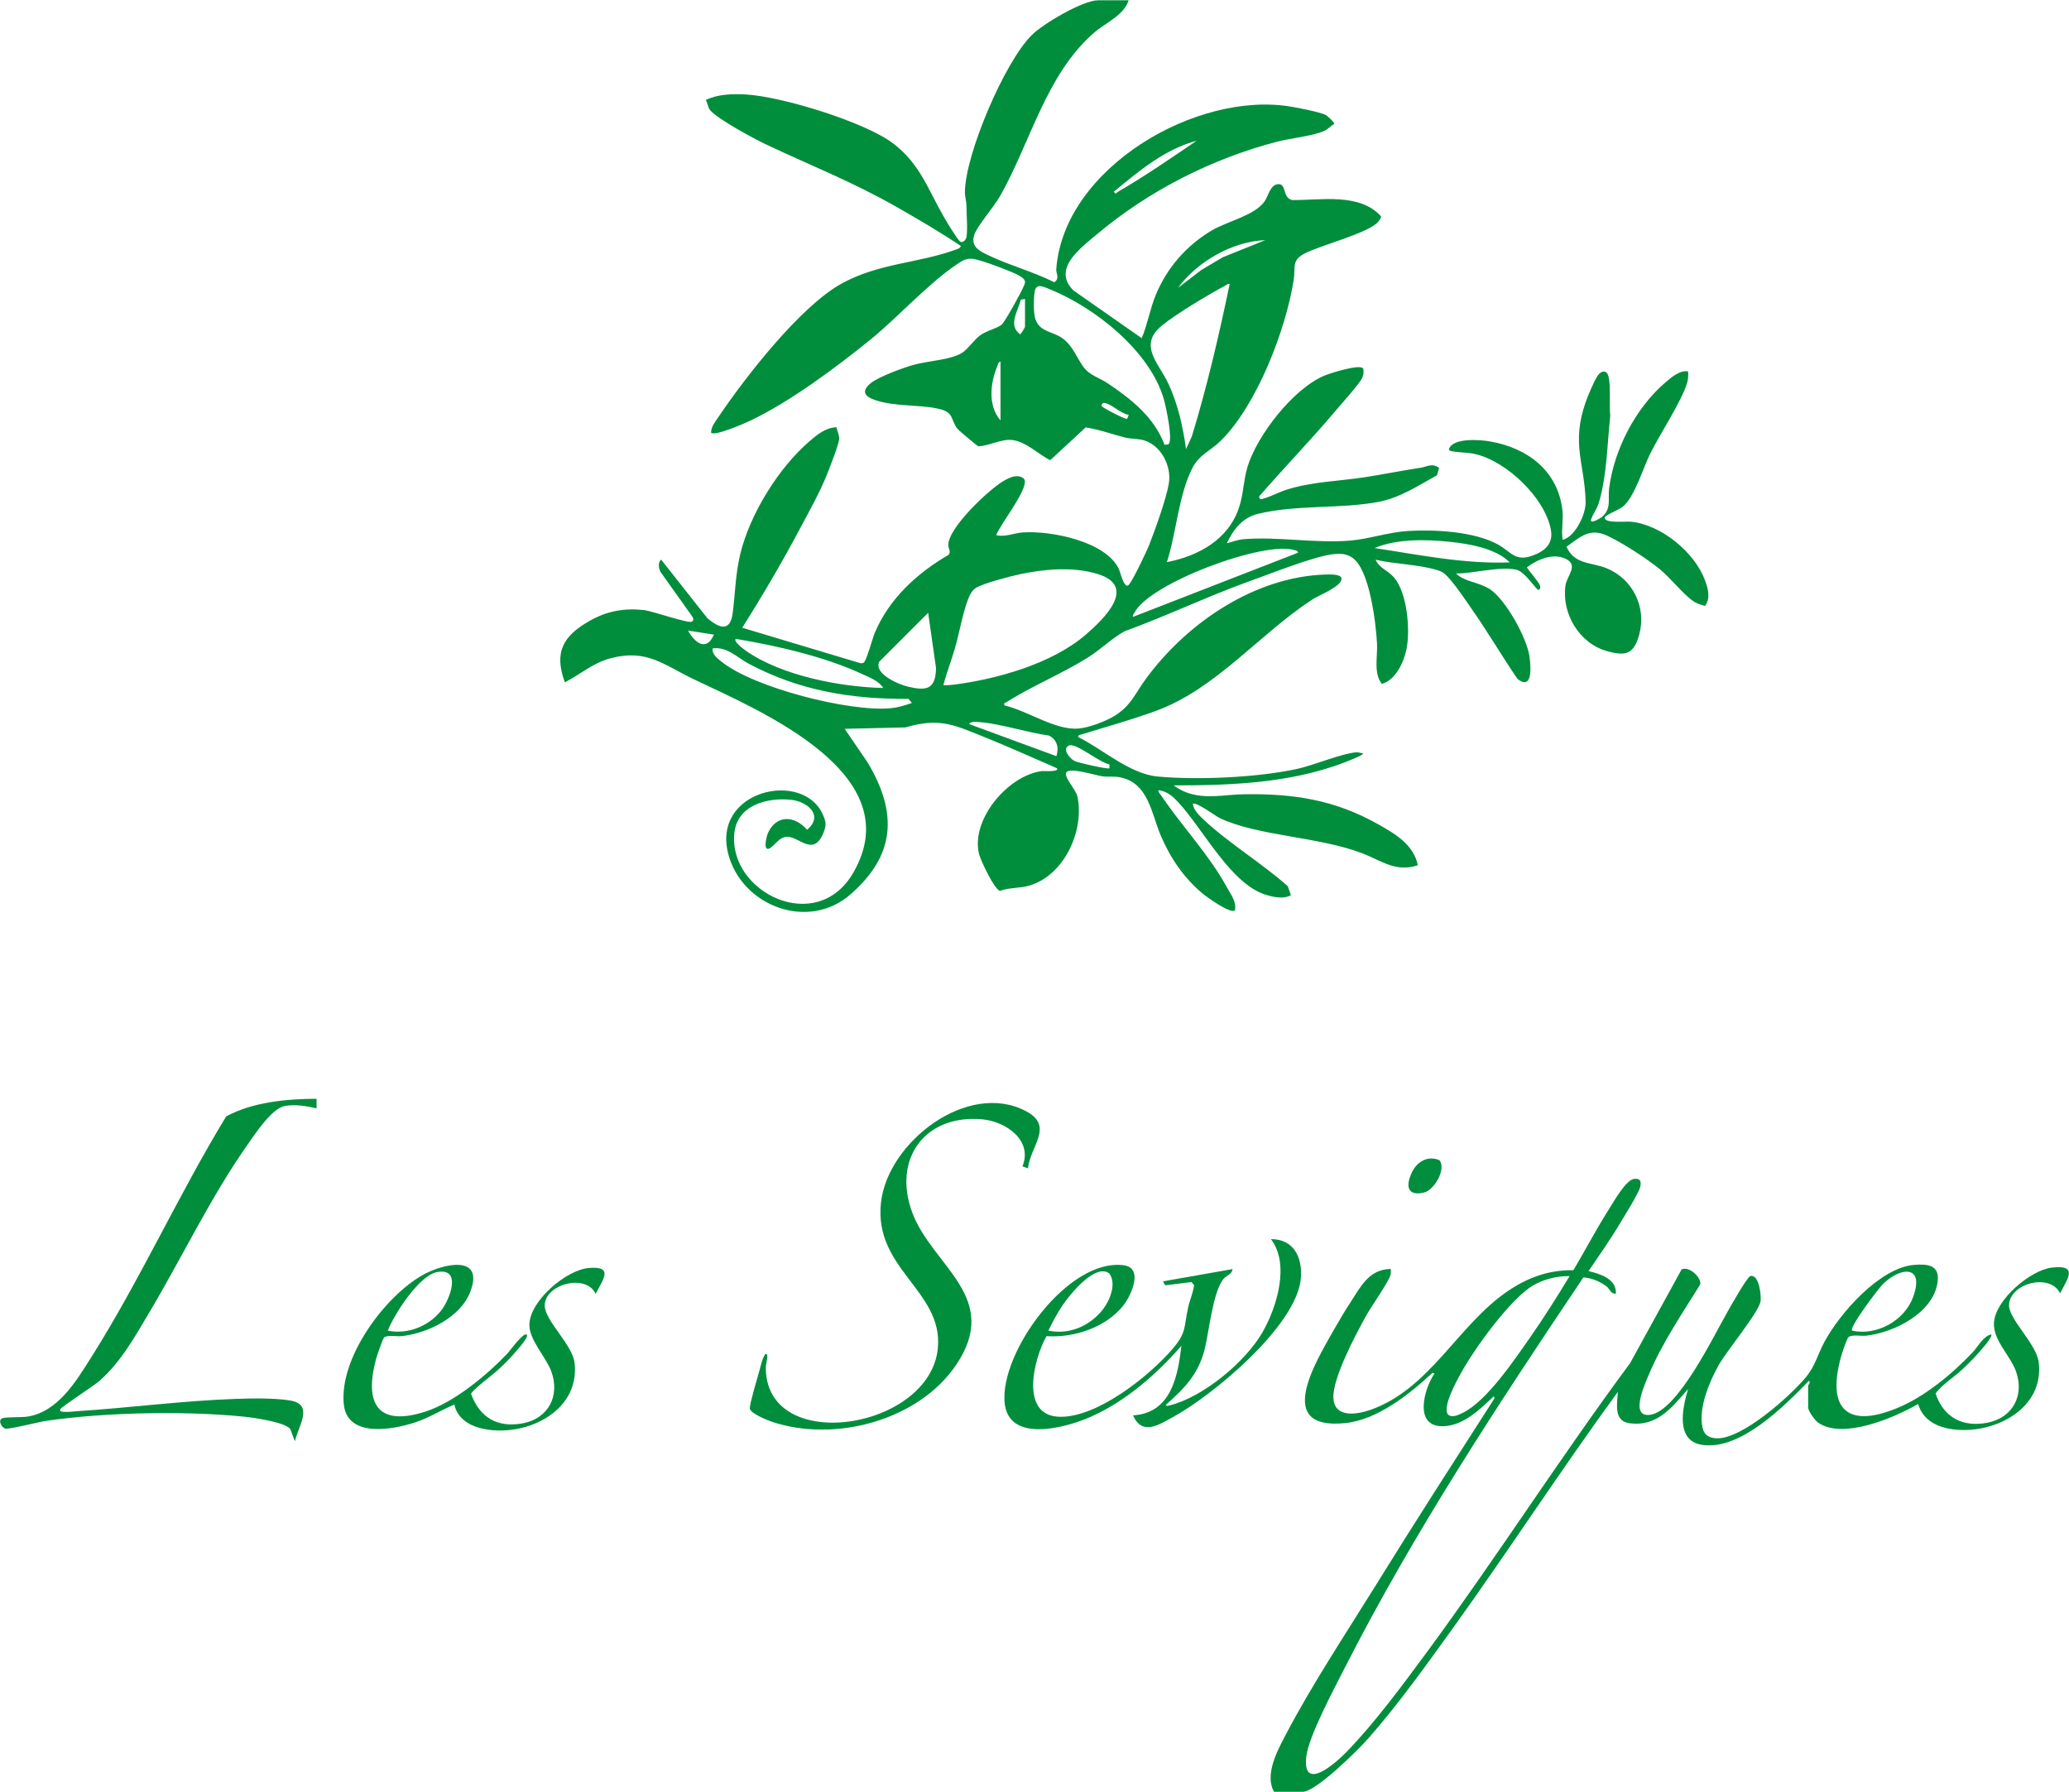
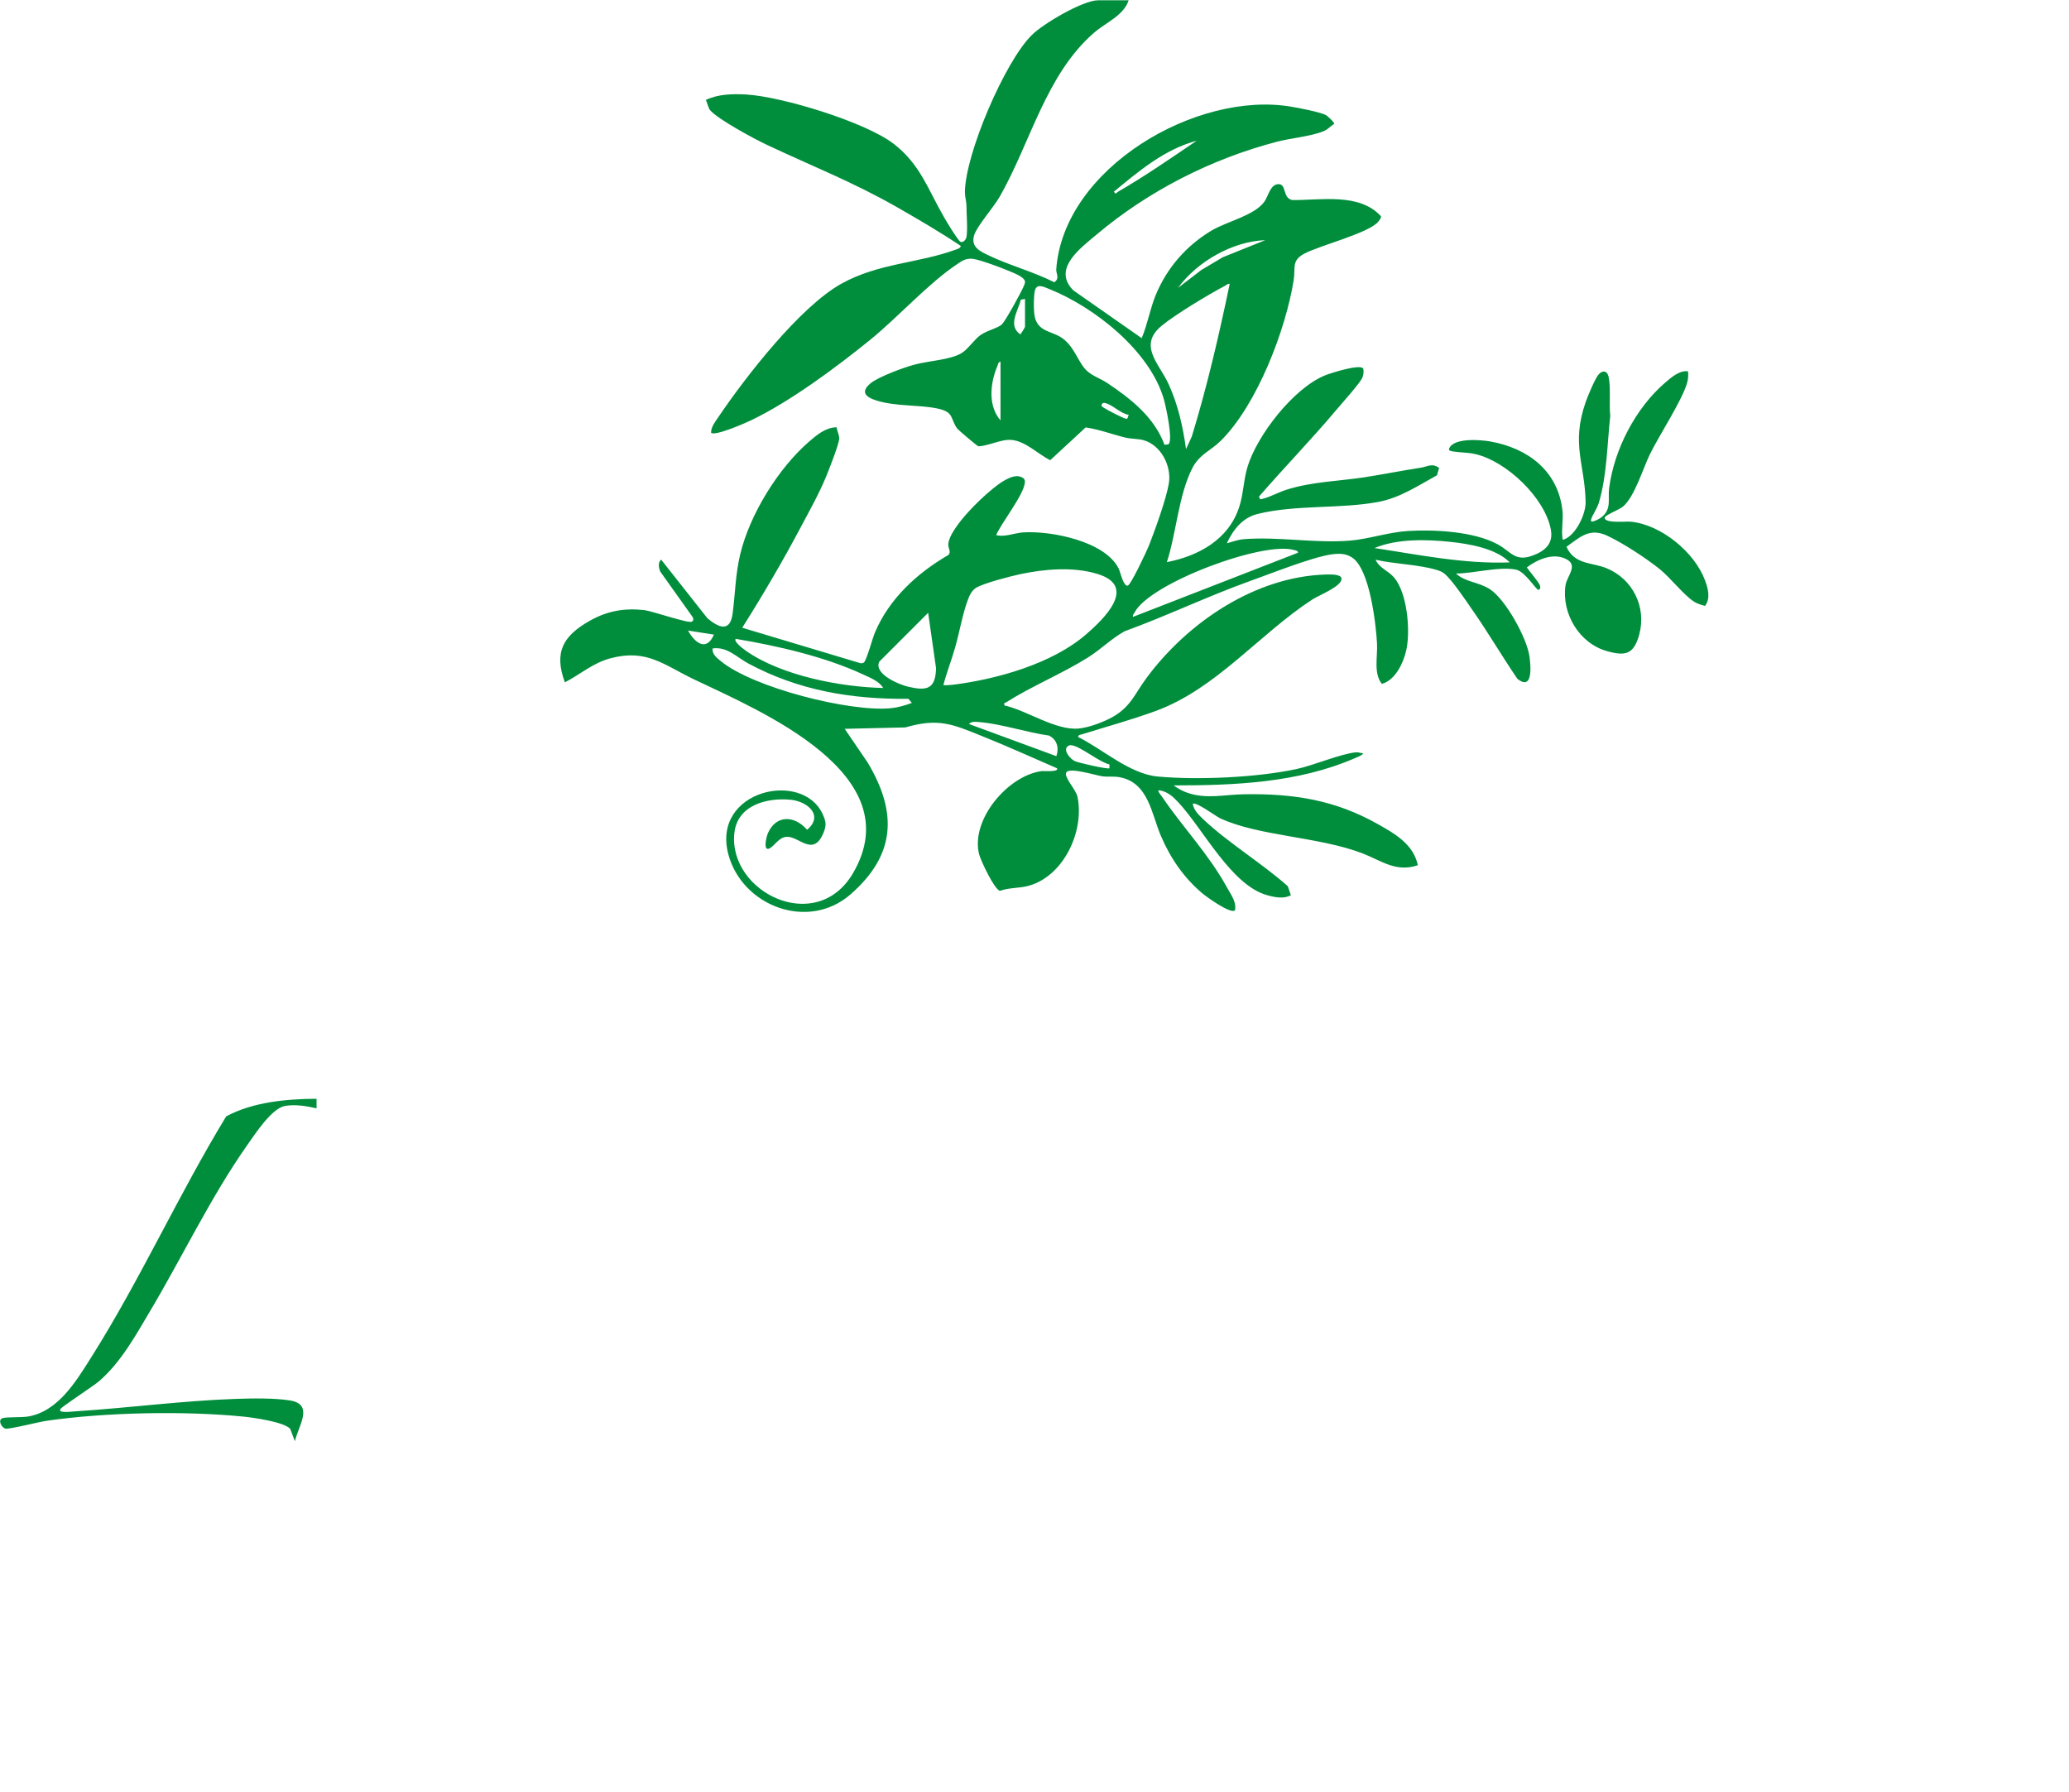
<svg xmlns="http://www.w3.org/2000/svg" viewBox="0 0 146.99 127.29" data-name="Capa 1" id="Capa_1">
  <defs>
    <style>
      .cls-1 {
        fill: #008e3c;
      }

      .cls-2 {
        fill: #008e3d;
      }

      .cls-3 {
        fill: #008e3e;
      }
    </style>
  </defs>
  <g id="Verd">
    <path d="M80.19,0c-.34,1.1-1.62,1.59-2.47,2.33-3.42,2.97-4.51,7.81-6.69,11.63-.43.76-1.61,2.08-1.82,2.74-.26.83.39,1.14,1.02,1.44,1.48.71,3.19,1.16,4.67,1.91.41-.27.12-.63.14-.91.51-7.21,9.99-12.71,16.7-11.56.55.09,1.98.37,2.43.58.12.05.68.56.61.65-.28.16-.44.39-.75.51-.9.37-2.32.49-3.32.75-4.66,1.22-9.12,3.49-12.8,6.59-1.14.96-3.19,2.44-1.65,3.97l4.85,3.39c.42-.99.59-2.07,1-3.07.8-1.93,2.17-3.5,3.96-4.57,1.11-.66,3.06-1.07,3.76-2.06.28-.39.41-1.21.98-1.24.61-.03.29.98.99,1.13,2.05.02,4.77-.53,6.31,1.15.03.13-.11.27-.18.37-.59.8-4.19,1.71-5.27,2.29-.93.5-.61,1-.75,1.87-.56,3.53-2.6,8.86-5.17,11.41-.72.72-1.52.96-2.03,1.95-.98,1.91-1.14,4.63-1.81,6.68,2.27-.44,4.4-1.62,5.14-3.92.3-.92.3-1.87.58-2.82.68-2.27,3.28-5.61,5.5-6.52.39-.16,2.51-.84,2.73-.49.05.22.02.44-.06.64-.16.39-1.45,1.82-1.82,2.26-1.78,2.12-3.72,4.11-5.53,6.2l.1.19c.66-.13,1.25-.5,1.91-.7,1.76-.55,3.63-.59,5.44-.86,1.36-.21,2.7-.48,4.06-.69.45-.07.81-.35,1.29.02l-.15.52c-1.35.74-2.6,1.59-4.15,1.89-2.7.51-5.86.19-8.56.85-1.1.26-1.76,1.11-2.22,2.09.41-.1.77-.26,1.21-.29,2.42-.2,5.11.31,7.56.1,1.3-.11,2.7-.59,4.07-.68,1.9-.12,4.73.03,6.41.95.93.51,1.22,1.24,2.43.81.9-.32,1.53-.84,1.34-1.86-.42-2.25-3.12-4.82-5.31-5.35-.57-.14-1.01-.11-1.55-.19-.11-.02-.44-.03-.37-.21.32-.8,2.26-.63,2.93-.51,2.65.47,4.79,2.07,5.12,4.87.08.64-.08,1.4,0,1.94.01.1-.03.21.14.14.83-.33,1.53-1.8,1.51-2.66-.06-2.73-1.04-4.08,0-7.08.13-.39.69-1.73.93-1.98.28-.31.6-.26.7.16.17.73.03,2.01.12,2.79-.22,1.99-.23,4.24-.81,6.17-.12.41-.46.87-.55,1.19-.11.37.62-.07.73-.15.75-.59.45-1.3.55-2.07.35-2.73,1.87-5.68,3.96-7.48.44-.38,1.05-.92,1.65-.82.02.31.01.55-.08.85-.36,1.23-1.97,3.69-2.63,5.03-.5,1.02-1.08,3.01-1.91,3.72-.27.23-1.35.63-1.31.82.08.39,1.49.22,1.88.26,2.14.22,4.51,2.16,5.25,4.16.22.59.41,1.29,0,1.82-.3-.09-.56-.15-.82-.33-.71-.47-1.63-1.66-2.38-2.27-.98-.79-2.59-1.84-3.73-2.38-1.26-.59-1.92.07-2.91.78.57,1.28,1.78,1.09,2.84,1.52,1.86.76,2.86,2.75,2.33,4.71-.38,1.4-.96,1.56-2.3,1.18-1.96-.55-3.23-2.67-2.94-4.67.1-.68.97-1.44,0-1.89-.9-.43-2.01.06-2.74.61,0,.08.85,1.03.93,1.3.04.13.02.27-.11.3-.15.03-.94-1.29-1.57-1.43-1.15-.26-3.07.27-4.29.27.66.62,1.58.58,2.42,1.12,1.11.73,2.62,3.46,2.8,4.77.1.71.25,2.45-.85,1.6-1.1-1.61-2.09-3.31-3.21-4.91-.45-.65-1.43-2.12-1.98-2.57-.18-.15-.37-.21-.6-.28-1.3-.38-2.95-.4-4.29-.71.26.6.88.76,1.31,1.26.93,1.09,1.16,3.69.89,5.06-.18.93-.78,2.24-1.76,2.5-.6-.77-.29-1.92-.34-2.87-.08-1.43-.52-5.27-1.76-6.1-.46-.31-.94-.3-1.47-.23-1.41.2-4.37,1.39-5.84,1.91-3,1.08-5.86,2.46-8.86,3.55-.94.52-1.69,1.29-2.6,1.86-1.83,1.15-4.01,2.04-5.82,3.19-.1.06-.17-.01-.12.22,1.61.36,3.63,1.79,5.27,1.64.75-.07,1.8-.47,2.45-.84,1.28-.74,1.55-1.65,2.38-2.76,2.91-3.93,7.7-7.19,12.73-7.34.24,0,1.05-.05,1.11.26.12.55-1.62,1.22-2.06,1.51-3.75,2.44-6.83,6.34-11.1,7.91-1.74.64-3.54,1.13-5.3,1.68-.11.03-.23.03-.25.18,1.76.87,3.67,2.63,5.67,2.81,2.85.26,7.04.07,9.84-.53,1.22-.26,3.19-1.1,4.24-1.19.18-.02.34.07.51.07-.08.16-.42.26-.58.34-4.04,1.76-8.55,1.94-12.89,1.94.27.2.63.4.94.51,1.37.49,2.65.14,4.05.12,3.5-.06,6.45.39,9.52,2.12,1.23.69,2.53,1.44,2.84,2.92-1.56.53-2.6-.33-3.95-.85-3.13-1.19-7.37-1.21-10.11-2.49-.31-.15-1.73-1.21-1.93-1.02.07.47.45.81.77,1.12,1.78,1.67,4.13,3.09,5.98,4.73l.22.64c-.5.28-1.14.15-1.68,0-2.55-.7-4.54-4.69-6.31-6.59-.4-.43-.79-.79-1.41-.87-.08.08.19.38.25.47,1.49,2.2,3.3,4.05,4.61,6.44.28.52.68.99.57,1.62-.3.3-2.03-.96-2.33-1.21-1.31-1.11-2.25-2.48-2.93-4.06s-.88-3.83-2.98-4.19c-.42-.07-.81,0-1.2-.06-.49-.07-2.29-.65-2.54-.28-.22.32.68,1.21.79,1.74.5,2.42-.95,5.57-3.4,6.3-.69.21-1.43.13-2.11.38-.4-.1-1.36-2.14-1.48-2.6-.62-2.45,2.05-5.6,4.46-5.91.11-.01,1.26.08,1.07-.2-1.76-.76-3.51-1.56-5.29-2.27-2.11-.85-3.1-1.32-5.48-.63l-4.31.1,1.63,2.39c2.14,3.58,1.99,6.59-1.24,9.39-3.01,2.6-7.69.8-8.66-2.88-1.19-4.53,5.27-6,6.71-2.83.23.52.28.75.06,1.3-.72,1.78-1.74.26-2.61.3-.56.02-.87.64-1.22.82-.49.26-.24-.82-.12-1.09.6-1.32,1.9-1.24,2.78-.23,1.2-1.01.04-2.01-1.16-2.13-1.71-.17-3.81.39-4.01,2.38-.43,4.18,5.83,7.3,8.44,2.82,4.09-7.03-6.53-11.48-11.3-13.75-2.12-1.01-3.34-2.18-5.9-1.51-1.28.33-2.16,1.14-3.28,1.72-.8-2.17-.1-3.32,1.78-4.38,1.24-.7,2.46-.91,3.88-.75.52.06,3.12.96,3.36.82.14-.08.12-.22.05-.34l-2.3-3.23c-.1-.26-.17-.64.07-.84l3.29,4.17c.82.68,1.61,1.01,1.79-.35.19-1.45.19-2.74.54-4.21.68-2.82,2.7-6.1,4.9-8,.56-.48,1.16-.99,1.94-1.01.04.26.2.55.19.81-.02.41-.72,2.18-.92,2.67-.5,1.22-1.16,2.39-1.78,3.56-1.3,2.45-2.71,4.86-4.19,7.2l8.4,2.52c.08.01.16,0,.23-.04.19-.1.63-1.75.79-2.12,1.01-2.41,3-4.24,5.23-5.53.2-.21,0-.46-.01-.69-.03-1.22,2.9-3.98,3.95-4.58.42-.24.95-.5,1.4-.17.08.08.1.18.09.29-.06.86-1.66,2.86-2.04,3.74.62.16,1.25-.14,1.89-.19,1.98-.14,5.87.62,6.82,2.58.12.25.33,1.27.64,1.2.22-.05,1.36-2.48,1.51-2.86.43-1.1,1.23-3.31,1.41-4.41.2-1.23-.56-2.71-1.79-3.06-.39-.11-.88-.09-1.27-.18-.95-.23-1.89-.59-2.85-.73l-2.52,2.33c-.86-.43-1.75-1.35-2.74-1.44-.75-.07-1.62.43-2.37.45-.09-.03-1.39-1.13-1.48-1.24-.54-.7-.18-1.2-1.46-1.45-1.34-.27-2.91-.13-4.29-.56-.78-.24-1.17-.62-.4-1.24.56-.45,2.32-1.1,3.06-1.3,1.03-.29,2.8-.35,3.53-.93.41-.32.75-.84,1.17-1.16.46-.34,1.29-.52,1.55-.78s1.36-2.26,1.52-2.65c.06-.14.15-.28.11-.44-.1-.21-.28-.3-.47-.41-.53-.28-2.75-1.13-3.28-1.16-.48-.02-.7.14-1.07.39-2.03,1.35-4.19,3.76-6.17,5.37-2.42,1.96-5.66,4.37-8.45,5.71-.39.19-2.58,1.15-2.85.89-.02-.41.32-.82.54-1.15,1.92-2.84,5.77-7.79,8.7-9.43,2.66-1.48,5.47-1.45,8.14-2.43.14-.05.32-.09.36-.26-1.45-.97-2.97-1.86-4.49-2.73-3.17-1.81-6.01-2.91-9.24-4.43-.9-.42-3.47-1.8-4.07-2.47-.15-.17-.2-.54-.32-.74.88-.42,1.89-.44,2.86-.39,2.55.15,8.46,1.95,10.47,3.49,1.91,1.46,2.46,3.27,3.6,5.23.24.42.81,1.36,1.1,1.69.17.2.45-.05.49-.28.1-.52,0-1.63,0-2.23,0-.3-.11-.61-.11-.97.03-2.7,2.82-9.24,4.75-11.15.8-.8,3.63-2.47,4.71-2.47h2.18ZM85.04,9.99c-2.28.6-4.13,2.16-5.91,3.63.17.23.14.1.3,0,1.92-1.11,3.78-2.4,5.61-3.64ZM89.89,17.06c-2.32.08-4.85,1.53-6.2,3.39l1.67-1.28,1.52-.9,3.01-1.21ZM87.37,20.17c-.15-.04-.21.06-.32.12-1.16.61-3.54,2.04-4.52,2.85-1.7,1.4-.18,2.68.49,4.14s1.02,3.02,1.24,4.62l.41-.89c1.09-3.56,1.93-7.19,2.69-10.83ZM82.72,31.6l.29-.04c.35-.26-.18-2.68-.32-3.18-.98-3.44-4.92-6.56-8.15-7.85-.38-.15-.92-.45-1.03.17-.08.45-.1,1.56.05,1.98.34.95,1.26.83,1.99,1.4.84.66,1.06,1.71,1.69,2.28.39.35.97.55,1.4.83,1.69,1.13,3.35,2.42,4.09,4.4ZM72.82,21.23l-.3.06c-.19.82-.94,1.81-.04,2.46.04,0,.34-.5.34-.53v-1.99ZM71.08,29.86v-4.17c-.17.03-.17.19-.22.31-.51,1.19-.69,2.82.22,3.86ZM80.19,29.47c-.57-.09-1.13-.7-1.64-.83-.17-.04-.18-.04-.29.1-.03.15.13.2.22.26.23.15,1.26.68,1.49.74.19.05.14-.16.23-.28ZM107.25,39.94c-.97-.98-2.86-1.31-4.22-1.45-1.71-.18-3.78-.23-5.38.44,3.18.48,6.36,1.14,9.6,1.02ZM92.22,39.26c-.02-.15-.14-.15-.25-.18-2.15-.69-10.28,2.34-11.36,4.42-.06.11-.15.17-.12.32l11.73-4.56ZM67.01,48.67c.24.01.47,0,.7-.03,3.11-.39,7.03-1.49,9.43-3.56,1.26-1.09,3.72-3.43.83-4.31-1.73-.53-3.77-.35-5.51.02-.7.15-2.55.63-3.11.96-.3.18-.48.55-.59.86-.39,1.04-.6,2.35-.92,3.44-.25.88-.59,1.73-.82,2.62ZM65.94,43.53l-3.47,3.47c-.42.87,1.4,1.63,2.05,1.78,1.32.31,1.95.18,1.98-1.32l-.56-3.93ZM50.72,45.08l-1.84-.29c.48.87,1.3,1.53,1.84.29ZM62.74,48.86c-.3-.48-.92-.72-1.42-.95-2.73-1.27-6.08-2.03-9.05-2.53-.19.19.59.75.74.86,2.53,1.76,6.69,2.56,9.73,2.63ZM64.78,49.93l-.24-.29c-4.05.04-7.79-.59-11.36-2.5-.84-.45-1.51-1.22-2.55-1.08-.07.4.32.69.59.91,2.29,1.88,9.13,3.61,12.05,3.34.52-.05,1.03-.2,1.52-.38ZM75.05,53.71c.2-.59.05-1.17-.53-1.46-1.57-.22-3.31-.81-4.87-.95-.26-.02-.62-.09-.81.13l6.2,2.28ZM78.82,54.3c-.74-.17-2.02-1.26-2.68-1.36-.08-.01-.15-.02-.22.03-.48.24.09.94.45,1.1.28.12,2.36.6,2.45.5v-.28Z" class="cls-1" />
-     <path d="M90.52,127.29c-.7-1.2.22-2.92.81-4.04,1.84-3.52,4.27-7.19,6.38-10.59,2.77-4.48,5.63-8.91,8.47-13.34l-.05-.14c-.98.92-2.15,2.09-3.59,2.13-2.12.07-1.39-2.63-.63-3.74l-.14-.05c-1.65,1.52-3.9,3.34-6.22,3.57-5.05.51-2.09-4.32-.83-6.55.39-.69.84-1.45,1.28-2.12.72-1.11,1.3-2.26,2.81-2.28,0,.14.01.28-.02.42-.12.48-1.4,2.29-1.74,2.91-.72,1.31-2.39,4.42-2.32,5.84s1.64,1.18,2.6.85c4.26-1.48,6.24-6.04,9.78-8.44,1.42-.97,2.92-1.52,4.67-1.49.87-1.47,1.67-3,2.59-4.44.31-.49,1.17-2.01,1.74-2.05.42-.03.49.14.43.53-.05.37-1.14,2.12-1.41,2.57-.7,1.18-1.5,2.31-2.27,3.45.82.2,1.99.55,1.94,1.6-.36.05-.45-.34-.63-.48-.48-.38-1.07-.62-1.68-.67-6.03,8.97-12.02,18.06-16.94,27.71-.73,1.44-2.6,4.91-2.75,6.36-.27,2.53,2.1.42,2.85-.35,2-2.05,4.04-4.82,5.75-7.14,4.94-6.72,9.44-13.78,14.41-20.49l3.66-6.66c.54-.25,1.42.58,1.32,1.07-1.29,2.09-2.75,4.22-3.69,6.5-.26.63-1.33,2.97.14,2.76,1.96-.28,4.54-5.67,5.49-7.32.21-.37,1.4-2.49,1.63-2.54.62-.12.77,1.37.72,1.78-.1.77-2.43,3.56-2.99,4.57-.66,1.19-1.43,3.02-1.14,4.4.12.58.51.78,1.07.78,1.8,0,5.12-2.96,6.26-4.32.68-.81.85-1.63,1.34-2.54,1.1-2.04,3.93-5.26,6.37-5.46.95-.08,1.82.01,1.67,1.18-.27,2.22-3.08,3.62-5.07,3.85-.35.04-1.03-.1-1.26.1-.14.12-.49,1.22-.56,1.48-.99,3.7.53,5.01,4.04,3.55,1.94-.8,3.86-2.4,5.3-3.91.41-.42.77-1.18,1.35-1.31.17.17-.95,1.37-1.11,1.55-.29.31-.61.63-.92.92-.61.57-1.43,1.07-1.92,1.72.58,1.72,1.93,2.42,3.69,2.08s2.64-1.9,2.03-3.63c-.4-1.14-1.64-2.22-1.57-3.47.09-1.62,2.59-3.75,4.13-3.92,1.87-.21,1.11.78.57,1.83-.72-1.47-3.59-.71-3.63.84-.02,1.01,1.96,2.75,2.11,4.07.39,3.24-3.01,5.02-5.84,4.78-1.22-.11-2.36-.58-2.73-1.83-1.65.97-5.4,2.57-7.12,1.31-.23-.17-.69-.81-.69-1.06v-1.55c0-.05.21-.26.05-.34-1.74,1.78-4.83,4.93-7.55,4.55-1.96-.27-1.43-2.64-1.03-3.97-1.16,1.32-2.22,2.72-4.21,2.42-1.1-.17-.82-1.43-.78-2.22-4.05,5.55-7.79,11.32-11.8,16.9-1.86,2.58-3.84,5.35-5.94,7.73-.7.79-3.7,3.78-4.66,3.78h-2.04ZM131.58,94.52c1.75.39,3.73-.71,4.34-2.4.81-2.23-.82-2.16-2.11-.95-.3.28-2.47,3.14-2.23,3.35ZM111.51,90.65c-.88-.02-1.82.21-2.59.66-1.62.95-4.15,4.47-5.09,6.16-.31.55-1.4,2.51-.95,3.02.31.24.72.02,1.04-.13,1.7-.83,3.66-3.75,4.76-5.32,1-1.43,1.93-2.91,2.83-4.39Z" class="cls-1" />
    <path d="M22.49,78.06v.67c-.7-.16-1.51-.3-2.24-.17-.94.16-2.12,1.98-2.67,2.76-2.6,3.69-4.66,8.03-6.98,11.92-1.02,1.72-2,3.49-3.51,4.83-.42.38-2.75,1.87-2.81,2.04-.07.18.17.17.28.18.22.02.59-.02.83-.04,3.77-.24,7.56-.75,11.34-.88,1.15-.04,2.76-.07,3.87.11,1.74.28.59,1.82.35,2.9l-.33-.88c-.42-.49-2.61-.8-3.3-.87-4.19-.42-9.88-.31-14.04.3-.5.07-2.66.62-2.9.55-.29-.08-.55-.63-.2-.74.31-.1,1.36-.04,1.82-.12,2.12-.36,3.4-2.49,4.46-4.17,3.48-5.5,6.22-11.58,9.61-17.15,1.9-1.02,4.29-1.24,6.43-1.25Z" class="cls-1" />
-     <path d="M73.02,82.99l-.38-.14c.75-1.86-1.19-3.19-2.86-3.34-4.06-.37-6.39,2.81-4.97,6.62s6.37,6.01,3.12,10.82c-2.68,3.97-8.67,5.55-13.13,4.03-.32-.11-1.53-.6-1.53-.94,0-.37.53-2.14.67-2.63.11-.4.2-.89.43-1.22.29-.15.05.72.04.82-.18,6.42,11.69,4.6,12.22-1.26.37-4.08-4.58-5.6-4.04-10.34.49-4.31,6.18-8.66,10.3-6.48,2.02,1.07.31,2.46.14,4.07Z" class="cls-2" />
-     <path d="M80.49,100.54c2.7-.16,3.19-2.75,3.44-4.94-1.75,2.02-4.01,3.98-6.48,5.06-1.76.77-5.82,1.88-6.08-1.04-.32-3.6,4.55-10.29,8.48-9.74,1.41.2.51,2.15-.04,2.85-1.23,1.56-3.52,2.32-5.46,2.18-.9,1.58-1.95,5.68.95,5.73,2.64.05,6.28-2.84,7.95-4.76,1.06-1.22.84-1.53,1.16-3.01.12-.55.36-1.03.42-1.58l-.18-.22-1.87.23-.16-.28,4.94-.87c-.01.35-.42.45-.62.68-.78.91-1.04,3.78-1.36,5.04-.46,1.76-1.43,2.76-2.76,3.93.03.1.23.05.32.02,2.36-.6,5.35-3.09,6.55-5.18,1.02-1.77,1.97-4.85.6-6.62,1.62-.01,2.25,1.3,2.13,2.76-.26,3.36-6.22,8.31-9.05,9.86-1.05.57-2.22,1.38-2.88-.11ZM74.47,94.52c1.49.31,2.95-.32,3.88-1.5.5-.64,1-1.86.45-2.57-1.03-.73-2.84,1.57-3.33,2.3-.38.56-.69,1.17-.99,1.77Z" class="cls-2" />
-     <path d="M37.43,94.82c.16.17-.85,1.27-1.02,1.46-.33.37-.75.78-1.12,1.11-.28.26-1.83,1.42-1.82,1.63.62,1.7,1.9,2.42,3.69,2.08s2.65-1.95,2-3.7c-.39-1.04-1.57-2.22-1.55-3.31.03-1.69,2.62-3.89,4.23-4.02,1.81-.15.97.85.48,1.84-.68-1.47-3.62-.7-3.62.83,0,1.07,1.97,2.77,2.12,4.07.41,3.56-3.68,5.39-6.68,4.64-.87-.22-1.67-.75-1.86-1.68-.93.39-1.79.94-2.76,1.26-1.6.53-4.87,1.15-5.1-1.31-.3-3.25,2.83-7.53,5.54-9.11,1.42-.83,4.48-1.57,3.46,1.13-.69,1.84-3.03,2.96-4.87,3.17-.32.04-1.07-.1-1.26.1-.12.13-.51,1.3-.58,1.55-.85,3.18.15,4.8,3.52,3.71,2.06-.67,4.36-2.59,5.84-4.15.15-.16,1.14-1.53,1.35-1.31ZM27.55,94.52c1.4.29,2.89-.3,3.78-1.41.64-.8,1.52-3.12-.32-2.74-1.25.26-3,2.98-3.46,4.15Z" class="cls-2" />
-     <path d="M102.28,82.43c.47.69-.42,2.12-1.11,2.28-1.24.29-1.3-.52-.86-1.44.37-.77,1.14-1.21,1.97-.85Z" class="cls-3" />
  </g>
</svg>